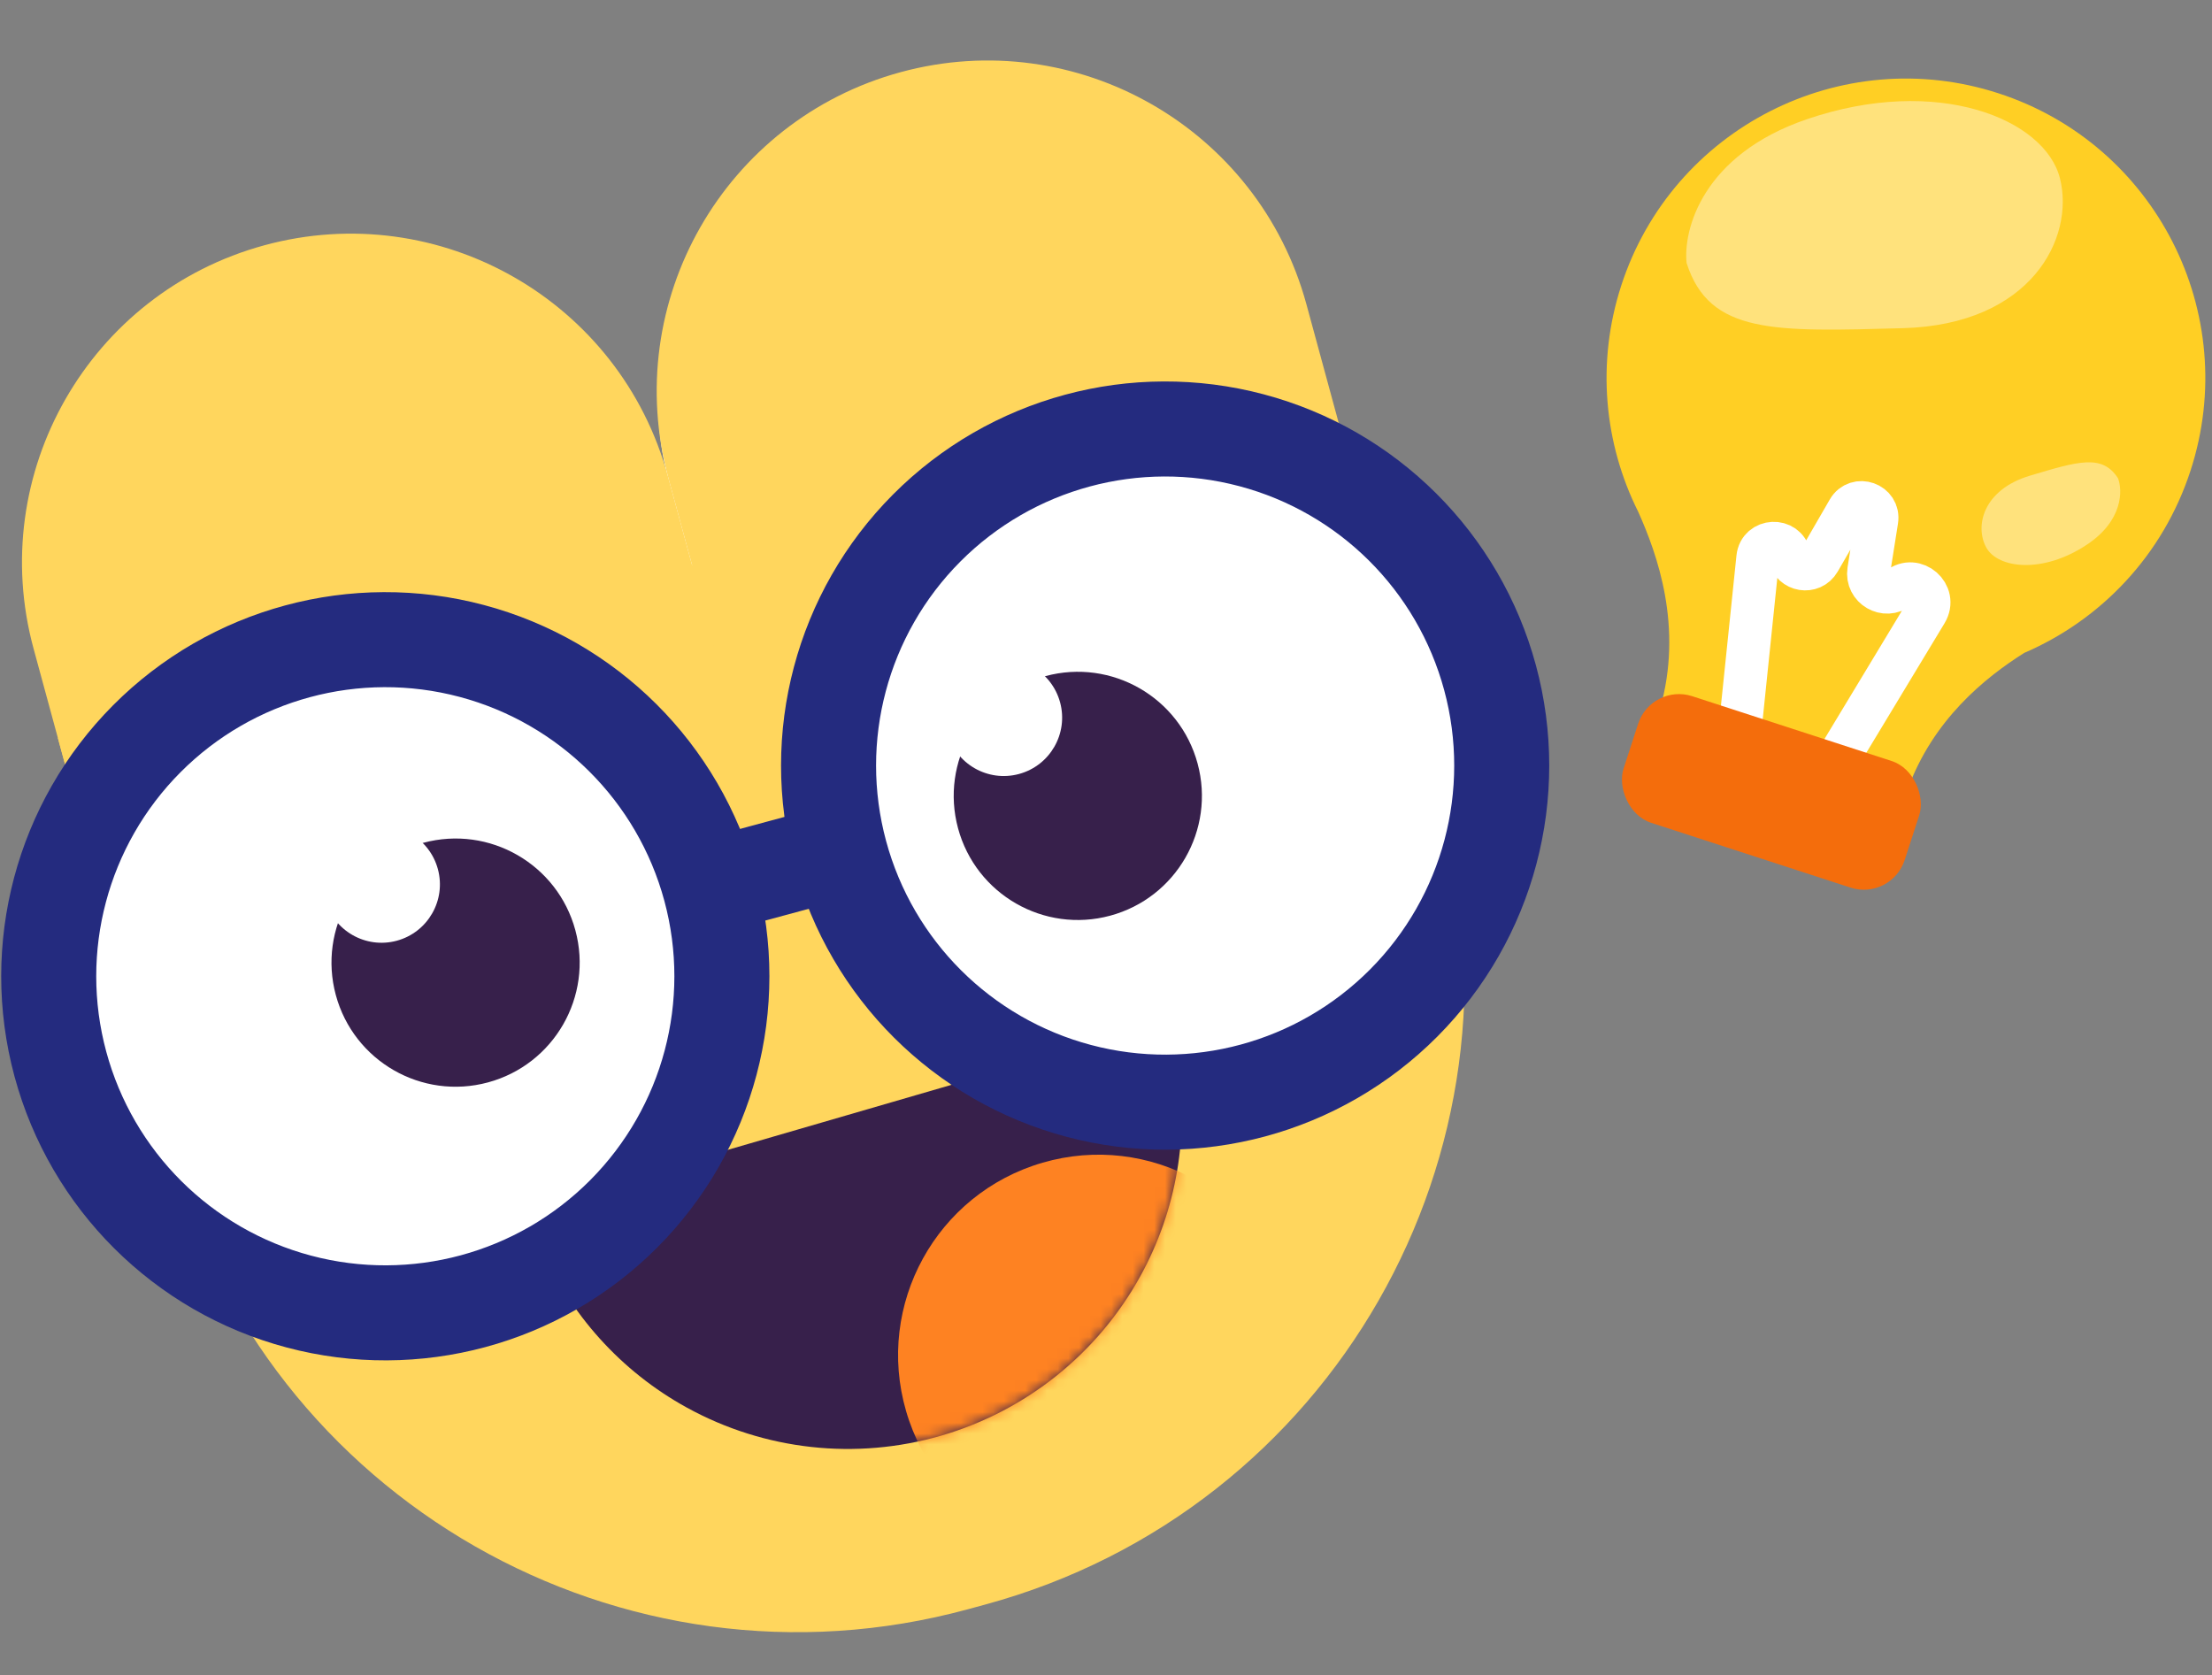
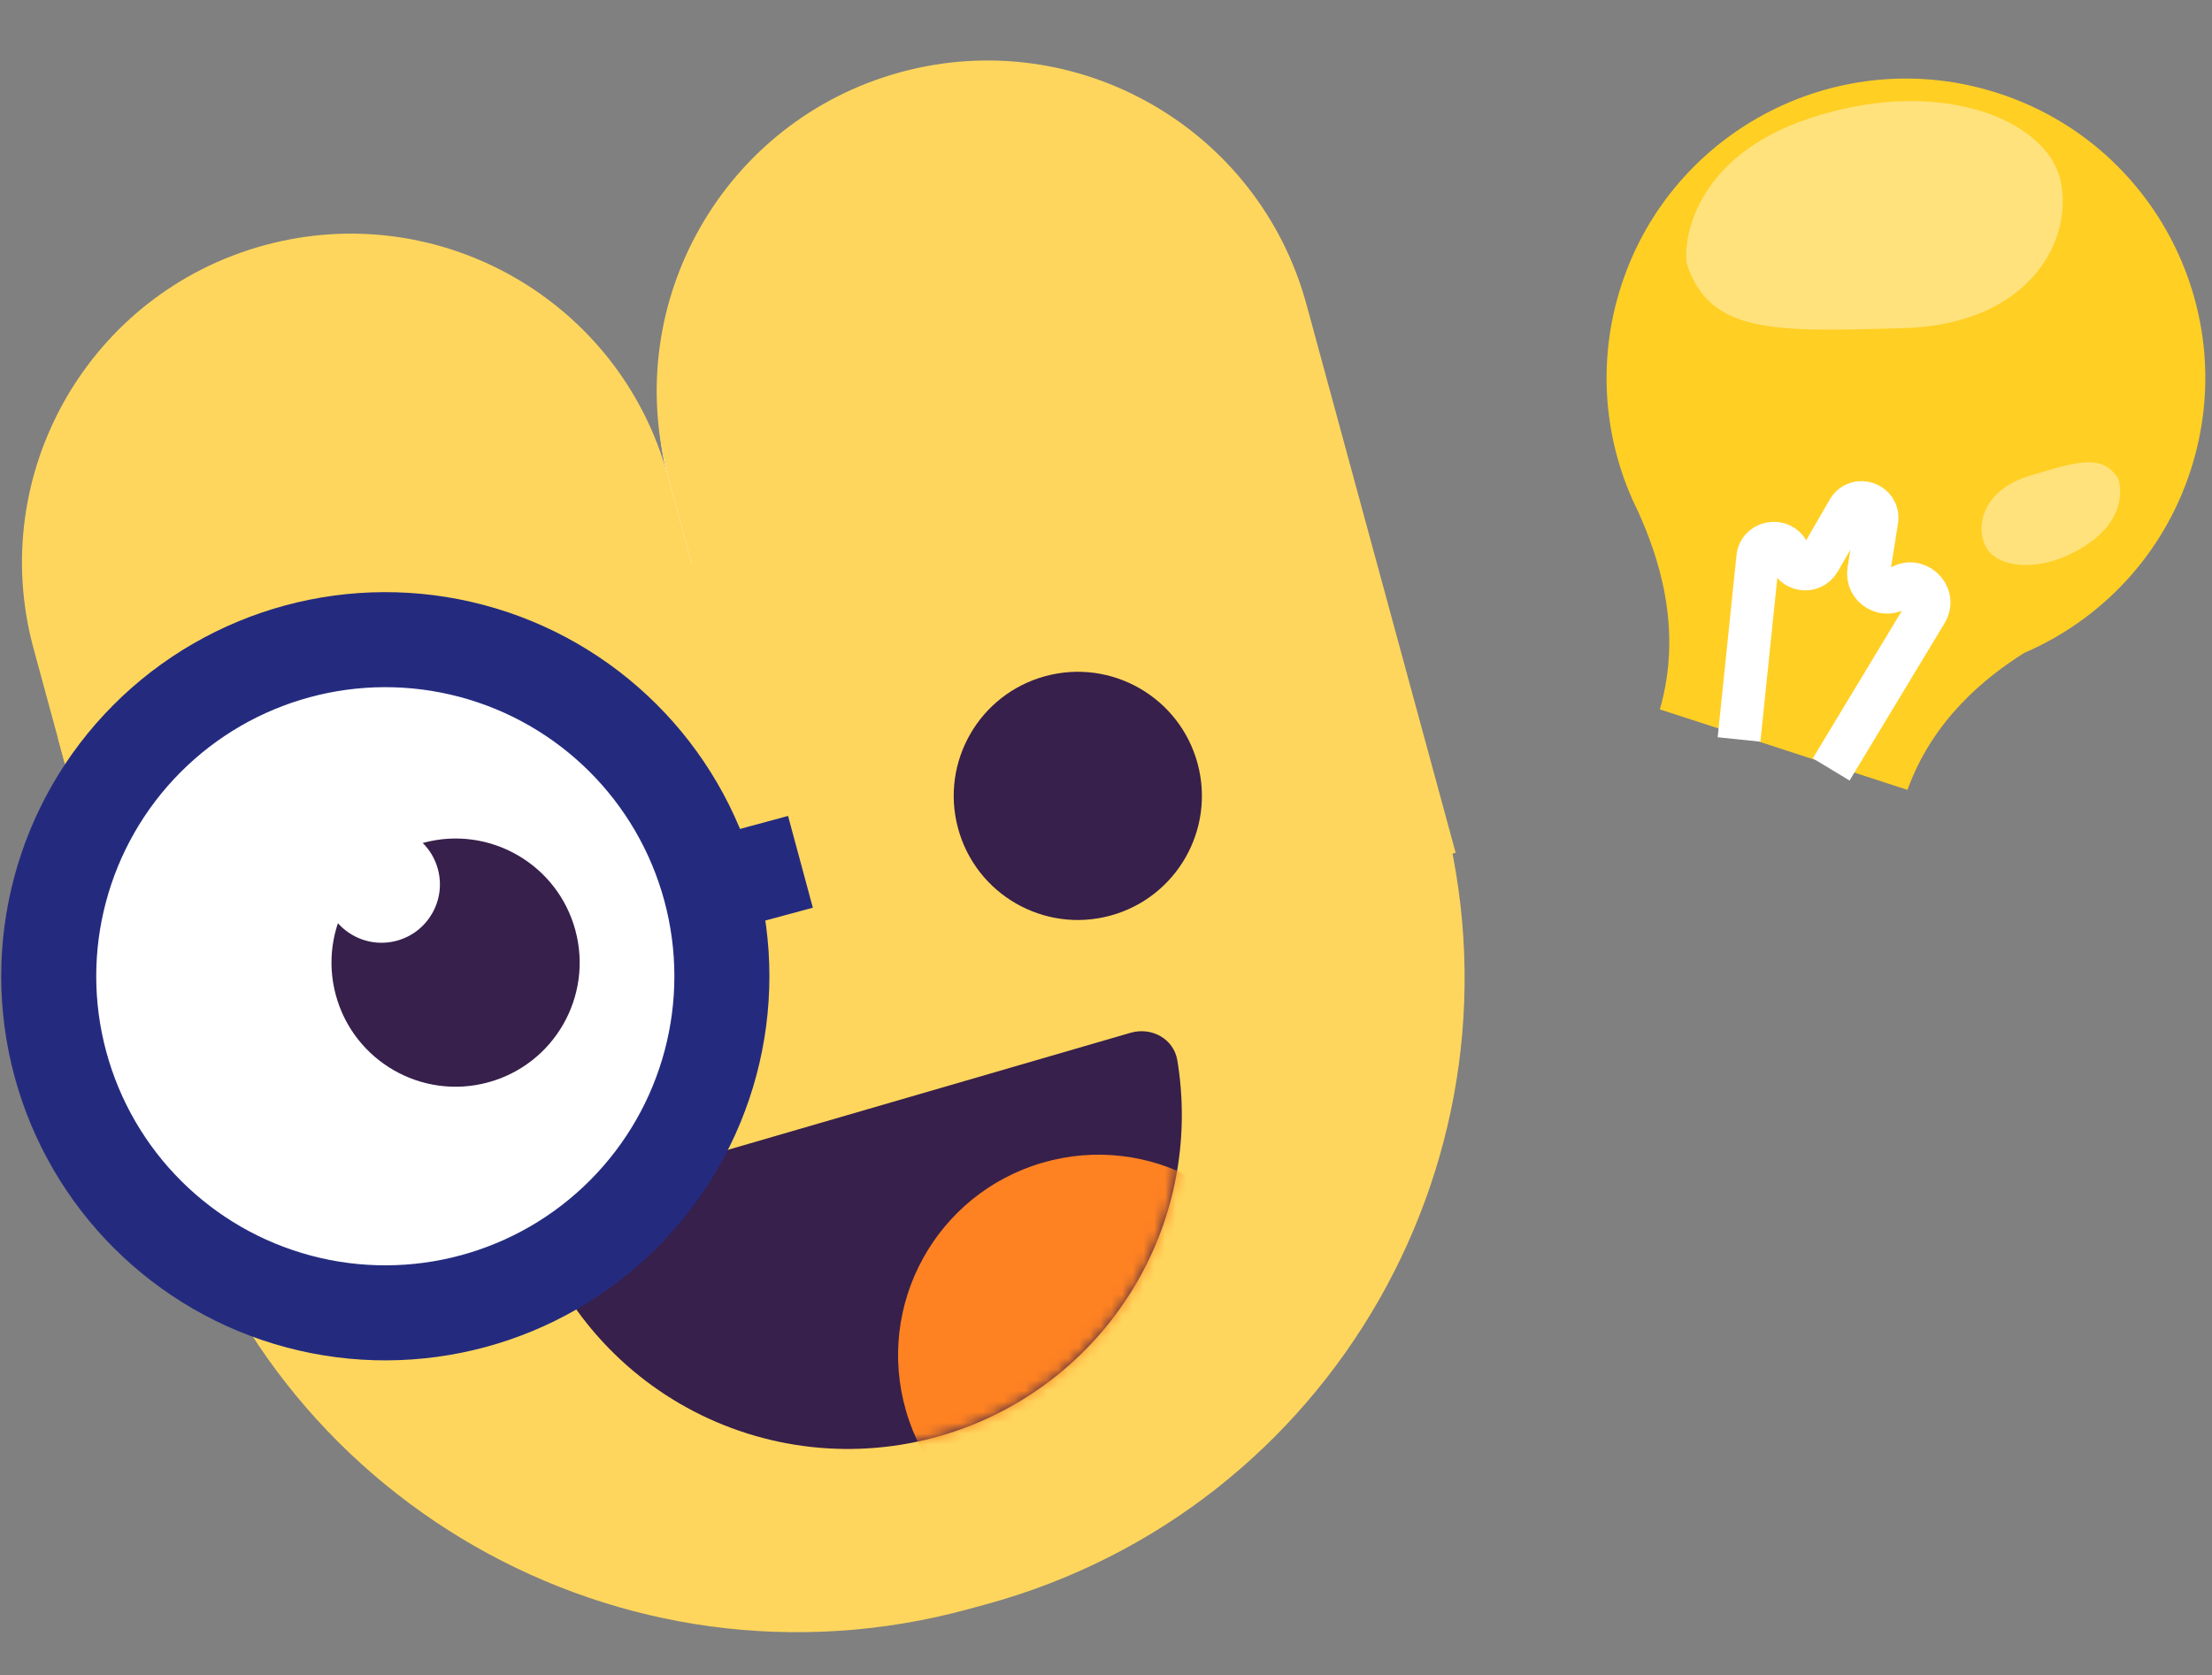
<svg xmlns="http://www.w3.org/2000/svg" width="206" height="156" viewBox="0 0 206 156" fill="none">
  <rect x="0" y="0" width="206" height="156" fill="#808080" stroke="none" />
  <g clip-path="url(#clip0_5438_13203)">
    <path d="M6.455 68.973L122.824 37.316L133.165 75.328C141.786 107.017 123.085 139.695 91.396 148.316L89.784 148.754C58.095 157.375 25.417 138.674 16.796 106.985L6.455 68.973Z" fill="white" />
    <path d="M17.938 111.186L76.014 95.386L62.309 45.006C57.946 28.969 41.408 19.504 25.371 23.867V23.867C9.333 28.23 -0.131 44.768 4.232 60.806L17.938 111.186Z" fill="white" />
    <path d="M76.014 95.385L134.441 79.49L120.783 29.285C116.394 13.151 99.756 3.63 83.622 8.019V8.019C67.488 12.408 57.967 29.046 62.356 45.18L76.014 95.385Z" fill="white" />
    <path d="M109.793 96.304C111.629 95.504 113.788 96.34 114.365 98.258C116.333 104.794 116.066 111.84 113.544 118.258C110.577 125.806 104.734 131.867 97.298 135.107C89.863 138.347 81.445 138.501 73.896 135.535C67.479 133.013 62.136 128.411 58.688 122.52C57.677 120.791 58.535 118.64 60.371 117.841L85.082 107.072L109.793 96.304Z" fill="#37204B" />
    <mask id="mask0_5438_13203" style="mask-type:alpha" maskUnits="userSpaceOnUse" x="57" y="94" width="59" height="44">
      <path d="M113.117 94.856C116.357 102.291 116.51 110.709 113.544 118.258C110.577 125.806 104.734 131.867 97.298 135.107C89.863 138.347 81.445 138.501 73.896 135.535C66.348 132.568 60.287 126.724 57.047 119.289L85.082 107.072L113.117 94.856Z" fill="#37204B" />
    </mask>
    <g mask="url(#mask0_5438_13203)">
      <circle cx="110.655" cy="125.952" r="18.349" transform="rotate(-23.546 110.655 125.952)" fill="#F46D0C" />
    </g>
    <circle cx="44.594" cy="94.127" r="11.361" transform="rotate(-24.34 44.594 94.127)" fill="#37204B" />
    <circle cx="36.75" cy="88.142" r="5.346" transform="rotate(-24.34 36.75 88.142)" fill="white" />
-     <path d="M100.354 60.956L93.034 73.7C92.525 74.587 93.275 75.667 94.284 75.5L111.894 72.578" stroke="#37204B" stroke-width="7.273" stroke-linecap="round" />
    <path d="M5.388 68.717L123.744 36.519L134.262 75.181C143.03 107.411 124.01 140.647 91.779 149.415L90.14 149.861C57.909 158.629 24.673 139.609 15.905 107.378L5.388 68.717Z" fill="#FFD65D" />
    <path d="M105.284 96.178C107.24 95.609 109.31 96.733 109.643 98.743C110.779 105.592 109.594 112.665 106.216 118.811C102.243 126.04 95.561 131.395 87.64 133.698C79.718 136 71.207 135.062 63.977 131.088C57.831 127.711 53.04 122.375 50.327 115.984C49.532 114.109 50.676 112.051 52.632 111.483L78.958 103.83L105.284 96.178Z" fill="#37204B" />
    <mask id="mask1_5438_13203" style="mask-type:alpha" maskUnits="userSpaceOnUse" x="49" y="95" width="62" height="40">
      <path d="M108.825 95.149C111.128 103.07 110.189 111.582 106.216 118.811C102.243 126.04 95.561 131.395 87.64 133.698C79.718 136 71.207 135.062 63.977 131.088C56.748 127.115 51.393 120.433 49.091 112.512L78.958 103.83L108.825 95.149Z" fill="#37204B" />
    </mask>
    <g mask="url(#mask1_5438_13203)">
      <circle cx="102.302" cy="126.196" r="18.662" transform="rotate(-16.208 102.302 126.196)" fill="#FE8222" />
    </g>
    <path d="M17.067 111.648L76.136 95.579L62.197 44.339C57.76 28.027 40.939 18.402 24.628 22.839V22.839C8.316 27.276 -1.309 44.096 3.128 60.408L17.067 111.648Z" fill="#FFD65D" />
    <path d="M76.136 95.578L135.561 79.412L121.669 28.35C117.205 11.94 100.284 2.256 83.874 6.72V6.72C67.464 11.184 57.781 28.106 62.245 44.516L76.136 95.578Z" fill="#FFD65D" />
    <circle cx="35.883" cy="90.913" r="31.345" transform="rotate(-15.118 35.883 90.913)" fill="white" stroke="#242B7F" stroke-width="8.85" />
-     <circle cx="108.508" cy="71.293" r="31.345" transform="rotate(-15.118 108.508 71.293)" fill="white" stroke="#242B7F" stroke-width="8.85" />
    <rect x="68.406" y="77.33" width="5.163" height="8.851" transform="rotate(-15.118 68.406 77.33)" fill="#242B7F" />
    <circle cx="42.428" cy="89.644" r="11.555" transform="rotate(-15.121 42.428 89.644)" fill="#37204B" />
    <circle cx="35.531" cy="82.356" r="5.437" transform="rotate(-15.121 35.531 82.356)" fill="white" />
    <circle cx="100.375" cy="74.117" r="11.555" transform="rotate(-15.121 100.375 74.117)" fill="#37204B" />
-     <circle cx="93.477" cy="66.829" r="5.437" transform="rotate(-15.121 93.477 66.829)" fill="white" />
    <path fill-rule="evenodd" clip-rule="evenodd" d="M188.508 60.803C195.618 57.742 201.425 51.752 204.006 43.811C208.764 29.171 200.753 13.445 186.112 8.687C171.472 3.929 155.746 11.941 150.988 26.581C148.635 33.824 149.406 41.332 152.558 47.646C154.317 51.568 156.8 58.376 154.579 66.061L165.763 69.695L165.763 69.697L177.639 73.556C179.998 67.032 184.834 63.121 188.508 60.803Z" fill="#FFCF24" />
    <path opacity="0.4" d="M168.262 11.106C158.526 14.433 156.744 21.416 157.07 24.492C159.202 31.151 165.253 30.89 177.212 30.561C189.172 30.232 193.226 22.163 191.844 16.623C190.463 11.083 180.432 6.947 168.262 11.106Z" fill="white" />
    <path opacity="0.4" d="M194.392 50.692C197.714 48.463 197.68 45.661 197.248 44.539C195.778 42.253 193.532 42.96 189.074 44.287C184.616 45.614 183.905 49.052 184.981 50.994C186.058 52.935 190.241 53.478 194.392 50.692Z" fill="white" />
    <path d="M161.953 68.863L163.703 51.935C163.878 50.236 166.307 50.114 166.652 51.787V51.787C166.929 53.132 168.72 53.422 169.408 52.233L172.134 47.519C172.926 46.15 175.025 46.894 174.778 48.456L174.037 53.142C173.791 54.7 175.591 55.746 176.823 54.761V54.761C178.33 53.556 180.379 55.352 179.381 57.004L170.535 71.652" stroke="white" stroke-width="4" />
-     <rect x="153.793" y="63.598" width="27.528" height="12.395" rx="4" transform="rotate(18.004 153.793 63.598)" fill="#F46D0C" />
  </g>
  <defs>
    <clipPath id="clip0_5438_13203">
      <rect width="206" height="156" fill="white" />
    </clipPath>
  </defs>
</svg>